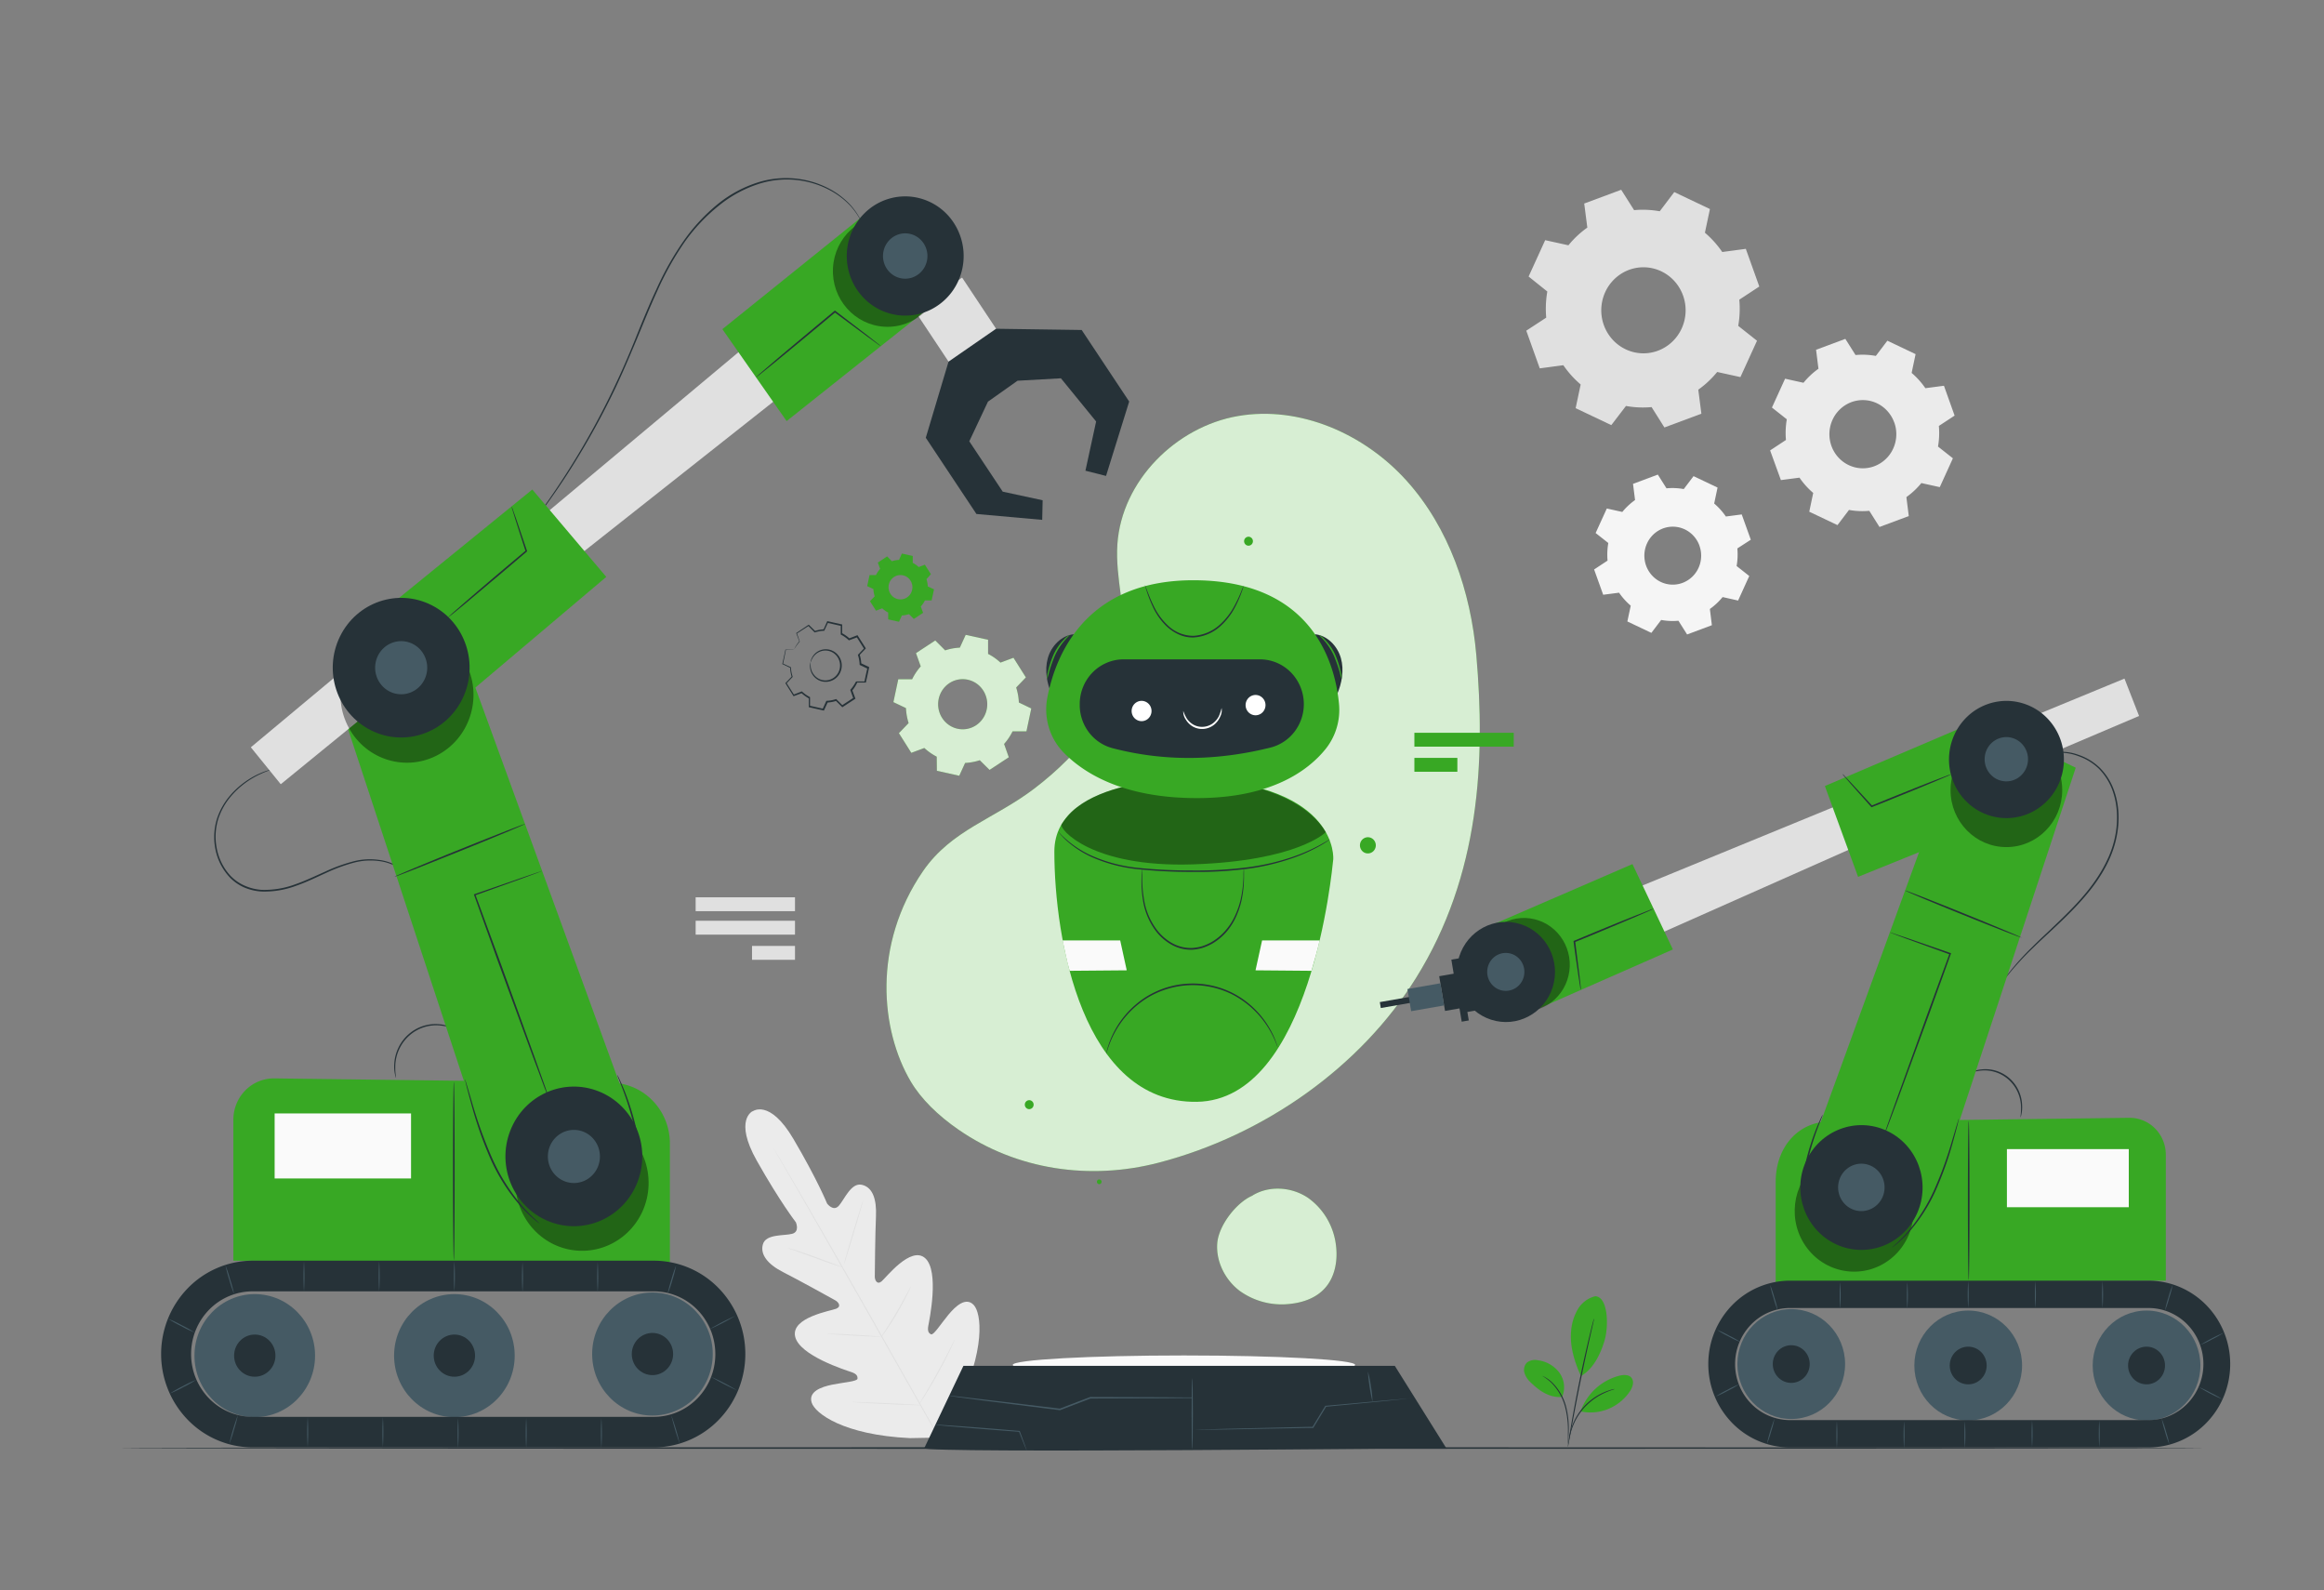
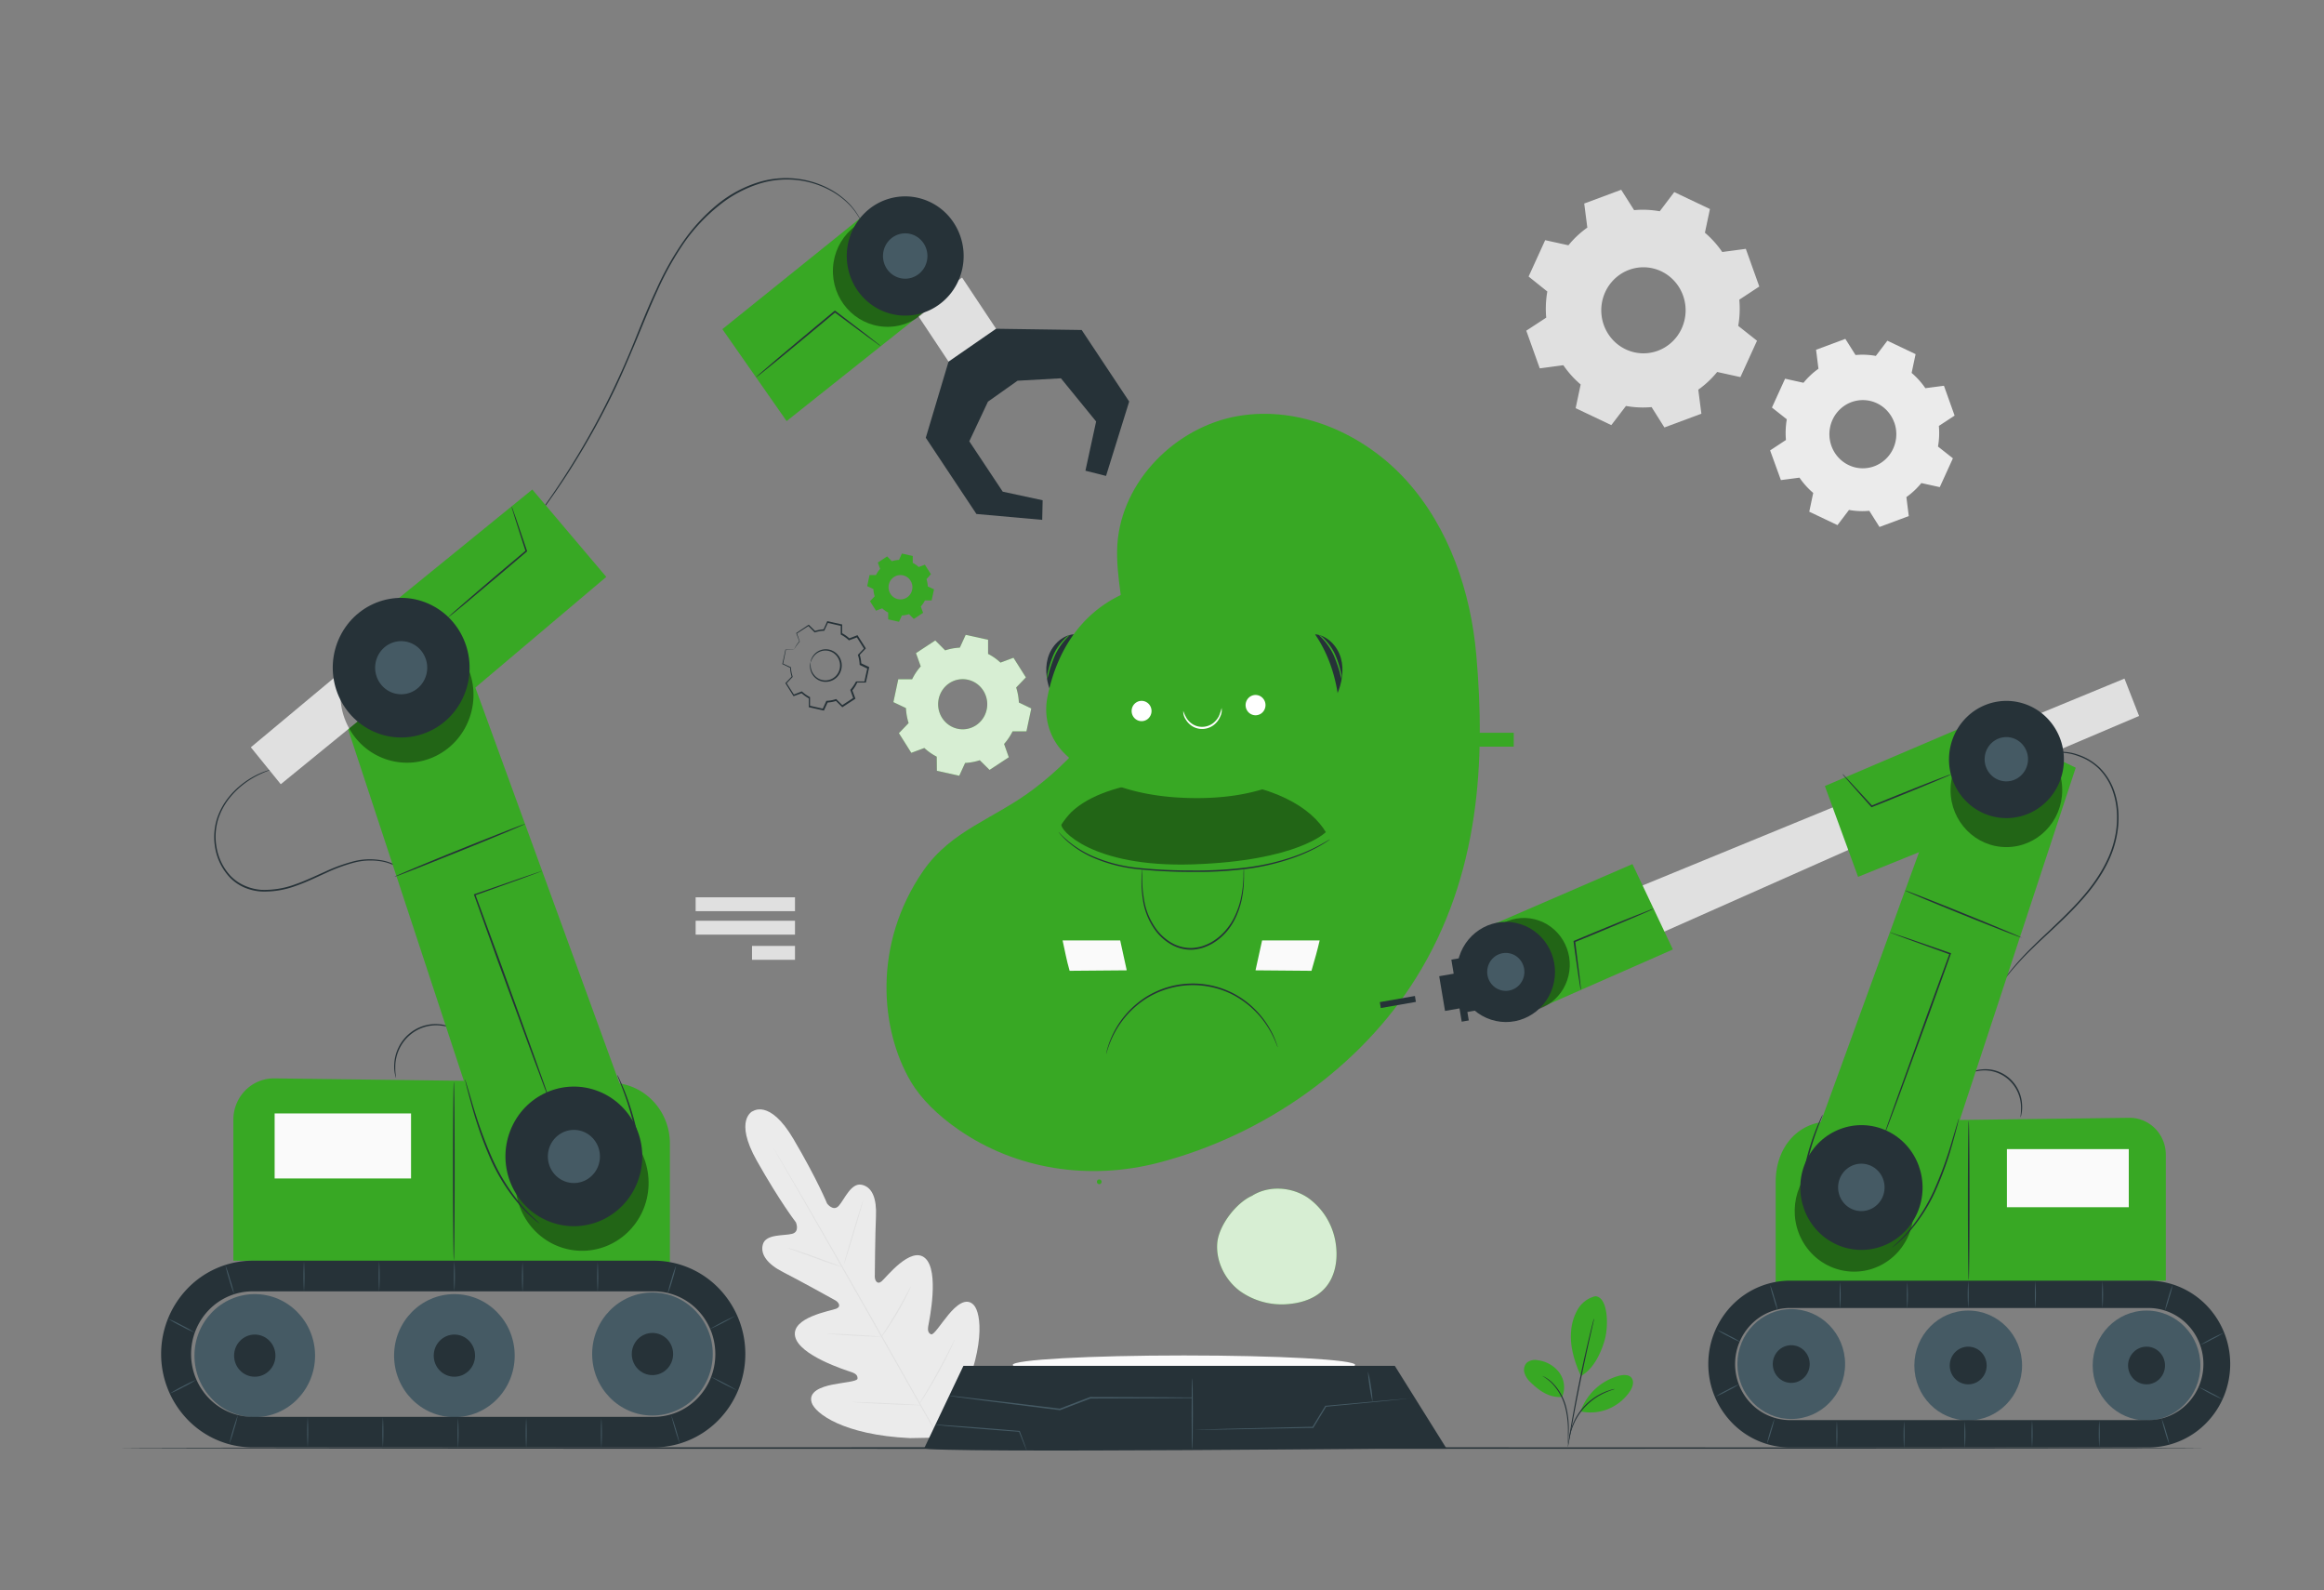
<svg xmlns="http://www.w3.org/2000/svg" width="250" height="171" fill="none">
  <rect width="100%" height="100%" fill="#808080" stroke="none" />
  <path d="M80.97 119.5s-2.053.911.45 5.345c2.503 4.433 4.193 6.606 4.193 6.606s.457 1.02-.406 1.244c-.864.225-2.8 0-3.134 1.105-.333 1.105.51 2.173 2.187 3.023 1.677.85 5.283 2.849 5.61 3.033.327.183.667.653.087.891-.58.238-4.864.924-4.424 2.985.44 2.06 5.494 3.641 6.044 3.828.55.187.69.408.666.711-.023.302-1.493.398-2.706.642-1.214.245-2.58.748-2.23 1.915.35 1.166 3.413 3.498 10.583 3.838l3.333-.061 1.667-2.961c3.19-6.559 2.683-10.421 1.853-11.302-.83-.881-1.923.092-2.723 1.057-.8.966-1.59 2.224-1.863 2.102-.274-.123-.4-.357-.294-.935.107-.578 1.207-5.852-.333-7.246-1.54-1.394-4.227 2.105-4.703 2.492-.477.388-.727-.139-.724-.513.004-.374.04-4.563.127-6.46.087-1.897-.373-3.169-1.527-3.42-1.153-.252-1.87 1.587-2.47 2.257-.6.67-1.263-.241-1.263-.241s-1.04-2.564-3.623-6.95c-2.584-4.386-4.4-2.951-4.4-2.951" fill="#EBEBEB" />
  <path d="M101.43 155.404c-1.887-3.23-5.14-9.027-7.96-13.988-2.82-4.96-5.373-9.448-7.24-12.688-.937-1.615-1.69-2.924-2.217-3.832l-.603-1.044-.153-.272-.05-.095s.023.03.06.088l.163.269.617 1.02c.536.897 1.303 2.2 2.246 3.815 1.884 3.23 4.45 7.714 7.267 12.671 2.817 4.958 6.063 10.765 7.933 14.005" fill="#E0E0E0" />
  <path d="M84.77 134.219c.08.009.158.027.233.054.15.041.367.105.63.19.53.167 1.254.419 2.05.708l2.034.751.616.238c.077.023.152.054.224.092a.961.961 0 0 1-.237-.051c-.15-.041-.363-.109-.627-.194-.53-.173-1.25-.432-2.046-.724l-2.037-.735-.617-.221a.982.982 0 0 1-.223-.108ZM90.773 136.01c-.026 0 .414-1.557.984-3.454.57-1.897 1.053-3.434 1.08-3.427.026.007-.414 1.557-.984 3.458-.57 1.9-1.053 3.43-1.08 3.423ZM94.763 143.827a1.5 1.5 0 0 1 .127-.218l.367-.567c.31-.483.733-1.15 1.173-1.904.44-.755.82-1.452 1.09-1.955l.333-.602c.036-.076.078-.147.127-.214-.021.081-.052.16-.09.234a24.98 24.98 0 0 1-.29.616 32.817 32.817 0 0 1-1.067 1.975 30.035 30.035 0 0 1-1.203 1.89c-.163.235-.297.425-.393.551-.05.072-.108.137-.174.194ZM89 143.429a.783.783 0 0 1 .227 0l.616.021c.524 0 1.244.051 2.04.098.797.048 1.514.089 2.037.129l.613.051c.077 0 .154.011.227.034a1.074 1.074 0 0 1-.227 0l-.62-.017c-.52-.02-1.24-.054-2.036-.098a91.398 91.398 0 0 1-2.037-.133l-.617-.051a.994.994 0 0 1-.223-.034ZM91.667 150.78a1.56 1.56 0 0 1 .29 0l.793.02c.667.021 1.593.058 2.613.106 1.02.047 1.944.095 2.61.136l.794.051c.096.004.192.015.286.034a1.278 1.278 0 0 1-.29 0l-.793-.021a209.026 209.026 0 0 1-5.223-.241l-.79-.054a1.882 1.882 0 0 1-.29-.031ZM98.863 151.069c.037-.1.083-.197.137-.289.113-.19.263-.439.44-.741a84.799 84.799 0 0 0 2.747-4.974c.156-.313.29-.572.39-.769.043-.096.096-.189.156-.275a1.81 1.81 0 0 1-.12.292c-.08.187-.203.456-.363.786a52.09 52.09 0 0 1-2.743 4.981c-.194.309-.354.554-.47.724-.051.093-.11.181-.174.265Z" fill="#E0E0E0" />
  <path fill-rule="evenodd" clip-rule="evenodd" d="M187.103 32.239c.085.937.046 1.882-.116 2.808l2.02 1.598-1.784 3.91-2.5-.55a10.41 10.41 0 0 1-2.033 1.904l.333 2.584-3.976 1.479-1.38-2.19a10.23 10.23 0 0 1-2.757-.122l-1.577 2.06-3.836-1.822.54-2.55a10.432 10.432 0 0 1-1.864-2.071l-2.536.34-1.45-4.053 2.146-1.404a10.656 10.656 0 0 1 .117-2.808l-2.013-1.612 1.783-3.91 2.5.55a10.3 10.3 0 0 1 2.033-1.903l-.333-2.588 3.977-1.479 1.39 2.19c.92-.084 1.847-.043 2.756.122l1.564-2.063 3.836 1.822-.54 2.547a10.56 10.56 0 0 1 1.864 2.074l2.536-.34 1.45 4.052-2.15 1.415v.01Zm-6.053-.459a4.616 4.616 0 0 0-1.583-2.144 4.48 4.48 0 0 0-2.484-.887 4.471 4.471 0 0 0-2.549.668 4.6 4.6 0 0 0-1.756 2 4.717 4.717 0 0 0-.372 2.657 4.666 4.666 0 0 0 1.136 2.42 4.523 4.523 0 0 0 2.263 1.37c.871.22 1.785.17 2.628-.14a4.52 4.52 0 0 0 1.52-.937 4.61 4.61 0 0 0 1.05-1.46 4.71 4.71 0 0 0 .147-3.548v.001Z" fill="#E0E0E0" />
  <path fill-rule="evenodd" clip-rule="evenodd" d="M208.57 45.798a8.435 8.435 0 0 1-.093 2.227l1.603 1.265-1.413 3.1-1.98-.438a8.382 8.382 0 0 1-1.61 1.51l.256 2.04-3.15 1.173-1.096-1.738a8.084 8.084 0 0 1-2.184-.095l-1.24 1.632-3.036-1.441.426-2.02a8.286 8.286 0 0 1-1.476-1.642l-2 .262-1.16-3.193 1.703-1.122a8.539 8.539 0 0 1 .093-2.224l-1.6-1.264 1.414-3.101 1.98.438a8.244 8.244 0 0 1 1.61-1.51l-.257-2.04 3.15-1.172 1.097 1.737a8.077 8.077 0 0 1 2.183.095l1.24-1.635 3.037 1.445-.427 2.02a8.328 8.328 0 0 1 1.477 1.642l2-.262 1.146 3.21-1.703 1.118.01-.017Zm-4.793-.34a3.669 3.669 0 0 0-1.248-1.712 3.544 3.544 0 0 0-3.998-.19 3.65 3.65 0 0 0-1.398 1.586 3.736 3.736 0 0 0-.297 2.111c.108.719.423 1.388.905 1.923a3.586 3.586 0 0 0 1.801 1.085 3.53 3.53 0 0 0 2.088-.121 3.619 3.619 0 0 0 2.026-1.895c.403-.88.446-1.887.121-2.8v.013Z" fill="#EBEBEB" />
-   <path fill-rule="evenodd" clip-rule="evenodd" d="M186.893 58.98a7.282 7.282 0 0 1-.08 1.894l1.36 1.074-1.2 2.639-1.666-.374a7.09 7.09 0 0 1-1.37 1.281l.216 1.745-2.666.996-.934-1.476a6.77 6.77 0 0 1-1.856-.085l-1.054 1.39-2.583-1.227.363-1.7a7.104 7.104 0 0 1-1.256-1.394l-1.707.221-.977-2.72 1.447-.952a7.326 7.326 0 0 1 .08-1.893l-1.363-1.075 1.203-2.635 1.667.37a7.06 7.06 0 0 1 1.37-1.281l-.217-1.74 2.667-.997.933 1.476a6.914 6.914 0 0 1 1.857.081l1.053-1.39 2.583 1.227-.363 1.717c.478.407.9.877 1.257 1.397l1.706-.224.977 2.72-1.447.935Zm-4.08-.303a3.106 3.106 0 0 0-1.071-1.441 3.015 3.015 0 0 0-3.393-.135 3.098 3.098 0 0 0-1.178 1.352 3.177 3.177 0 0 0-.244 1.792 3.14 3.14 0 0 0 .773 1.628c.41.453.942.772 1.529.917a3 3 0 0 0 1.771-.104 3.081 3.081 0 0 0 1.718-1.617c.339-.75.374-1.606.095-2.381v-.01Z" fill="#F5F5F5" />
  <path d="M74.833 100.518H85.52v-1.493H74.833v1.493ZM74.833 97.995H85.52v-1.493H74.833v1.493ZM80.897 103.224h4.623v-1.492h-4.623v1.492Z" fill="#E0E0E0" />
  <path d="M237.203 155.734c0 .047-50.24.088-112.196.088-61.957 0-112.21-.041-112.21-.088 0-.048 50.23-.089 112.21-.089s112.196.038 112.196.089Z" fill="#263238" />
  <path d="M171.607 139.407a3 3 0 0 0-1.092.52c-.326.247-.6.558-.805.915a5.457 5.457 0 0 0-.703 2.353c-.15 1.594.39 3.352 1.063 4.794 1.52-.864 2.23-2.795 2.53-3.795.477-1.584.39-4.739-1-4.787M168.043 150.233a2.67 2.67 0 0 0-.306-2.618 3.43 3.43 0 0 0-1.022-.898 3.378 3.378 0 0 0-1.282-.425 1.42 1.42 0 0 0-1.19.262 1.14 1.14 0 0 0-.246 1.112c.124.38.345.72.64.986.963.952 2.07 1.7 3.406 1.581" fill="#38A824" />
  <path d="M168.697 155.36c.017-.113.024-.227.02-.34 0-.235.016-.534.026-.898a9.48 9.48 0 0 0-.3-2.948 5.68 5.68 0 0 0-1.503-2.526 3.975 3.975 0 0 0-.717-.527 2.183 2.183 0 0 0-.216-.109c-.05-.023-.077-.034-.08-.027.343.206.664.449.956.724a5.84 5.84 0 0 1 1.45 2.499c.253.949.365 1.931.334 2.914v.898c-.001.114.009.228.03.34Z" fill="#263238" />
  <path d="M171.463 141.814c-.017.045-.031.09-.043.136l-.107.398a137.614 137.614 0 0 0-1.44 6.317 148.82 148.82 0 0 0-.91 4.896 61.367 61.367 0 0 0-.236 1.489c-.024.167-.044.303-.057.405a.712.712 0 0 0 0 .146.51.51 0 0 0 .037-.139c.02-.106.043-.238.076-.405l.274-1.482a235.15 235.15 0 0 1 1.983-9.748c.137-.609.25-1.108.333-1.469l.087-.401a.49.49 0 0 0 .003-.143Z" fill="#263238" />
  <path d="M170.067 151.661c.351-.91.909-1.72 1.628-2.365a5.999 5.999 0 0 1 2.508-1.345c.474-.115 1.064-.132 1.334.272.27.405.083.969-.184 1.384a5.174 5.174 0 0 1-2.316 1.911 5.06 5.06 0 0 1-2.967.282" fill="#38A824" />
  <path d="M173.69 149.383c-.102.01-.202.03-.3.061a3.2 3.2 0 0 0-.333.102 3.928 3.928 0 0 0-.447.166 5.027 5.027 0 0 0-.52.245 6.96 6.96 0 0 0-.567.34c-.42.286-.808.619-1.156.993-.34.38-.636.799-.884 1.248-.106.197-.2.4-.283.608a4.395 4.395 0 0 0-.193.548c-.049.154-.089.31-.12.469a2.263 2.263 0 0 0-.064.357 1.458 1.458 0 0 0-.03.309c.024 0 .07-.438.287-1.108.06-.167.12-.34.207-.537.086-.204.182-.402.29-.595.247-.438.539-.847.873-1.221a7.18 7.18 0 0 1 1.13-.982c.193-.126.373-.249.557-.34.164-.094.333-.179.506-.255.627-.289 1.054-.371 1.047-.408Z" fill="#263238" />
  <path fill-rule="evenodd" clip-rule="evenodd" d="M98.133 73.029c.243-.493.55-.951.914-1.36l-.51-1.428 2.073-1.36 1.063 1.064a5.897 5.897 0 0 1 1.58-.292l.63-1.377 2.407.53v1.52c.485.247.934.562 1.333.935l1.4-.52 1.334 2.111-1.044 1.088c.167.522.265 1.064.29 1.612l1.334.642-.52 2.458h-1.49c-.244.493-.551.95-.914 1.36l.507 1.428-2.07 1.36-1.05-1.04a6.017 6.017 0 0 1-1.58.292l-.63 1.377-2.407-.533-.016-1.517a6.209 6.209 0 0 1-1.334-.935l-1.4.52L96.7 78.85l1.043-1.085a6.35 6.35 0 0 1-.286-1.612l-1.35-.642.523-2.455h1.49l.013-.027Zm2.844 2.138a2.743 2.743 0 0 0 .124 1.56c.192.497.523.924.953 1.227.43.304.938.471 1.461.48.522.01 1.036-.14 1.476-.428.439-.289.785-.704.993-1.193a2.742 2.742 0 0 0-.523-2.948 2.628 2.628 0 0 0-1.341-.761 2.59 2.59 0 0 0-1.991.366 2.67 2.67 0 0 0-.742.732c-.198.291-.337.62-.41.965ZM94.233 61.84c.12-.238.268-.459.444-.657l-.247-.68 1-.663.513.517c.25-.082.509-.13.77-.143l.304-.68 1.17.259v.737c.232.122.447.274.64.453l.666-.252.647 1.02-.473.534c.08.254.127.518.14.785l.666.31-.253 1.193h-.72c-.119.237-.27.457-.447.653l.25.68-1 .66-.516-.517c-.249.081-.506.13-.767.142l-.307.68-1.166-.258v-.734a2.88 2.88 0 0 1-.644-.456l-.666.255-.65-1.02.506-.527a3.082 3.082 0 0 1-.14-.782l-.666-.313.253-1.19h.723l-.03-.007Zm1.38 1.036c-.054.253-.033.517.06.758.092.241.253.449.461.597a1.266 1.266 0 0 0 1.426.026c.214-.14.382-.34.484-.578a1.333 1.333 0 0 0-.253-1.432 1.262 1.262 0 0 0-1.617-.193 1.31 1.31 0 0 0-.56.822Z" fill="#38A824" />
  <path d="M87.213 71.22v-.109c.019-.102.05-.202.094-.296.16-.355.435-.643.78-.816a1.687 1.687 0 0 1 1.443-.023c.227.103.43.255.595.447a1.763 1.763 0 0 1 .406 1.412 1.772 1.772 0 0 1-.264.704 1.732 1.732 0 0 1-.53.526c-.212.134-.45.219-.697.25a1.662 1.662 0 0 1-.84-.105 1.694 1.694 0 0 1-.687-.508c-.245-.3-.38-.68-.38-1.07 0-.105.012-.209.037-.31 0-.068.027-.102.033-.102.007 0-.016.15 0 .408.022.368.164.717.404.993a1.544 1.544 0 0 0 1.582.5c.283-.075.54-.228.742-.444a1.615 1.615 0 0 0 .343-1.648 1.609 1.609 0 0 0-.496-.711 1.55 1.55 0 0 0-1.634-.213c-.33.15-.6.407-.77.73-.117.225-.144.385-.16.385Z" fill="#263238" />
  <path d="M85.443 69.86c-.076.014-.153.02-.23.017l-.693.02.027-.02-.31 1.53-.024-.051.84.394h.03v.034c.018.336.08.667.184.986v.034l-.024.024-.646.68v-.078l.833 1.309-.08-.027.867-.34.043-.017.03.03c.244.224.515.415.807.568l.04.02v.99l-.064-.075 1.5.34-.09.044.39-.853.02-.048h.05c.327-.015.65-.075.96-.176l.05-.017.034.037c.21.204.433.432.666.66h-.106l1.29-.847-.037.102-.317-.887-.016-.051.033-.038c.22-.247.407-.522.557-.82l.076-.047h.927l-.083.072c.106-.517.216-1.02.333-1.527l.047.099-.837-.402-.047-.02v-.054a3.696 3.696 0 0 0-.173-.98l-.017-.05.037-.035.65-.68v.102l-.827-1.315.094.034-.87.32-.047.016-.033-.03a3.627 3.627 0 0 0-.804-.572l-.04-.02v-.993l.057.072-1.493-.34.073-.038c-.14.3-.27.582-.393.854l-.017.037h-.04a3.736 3.736 0 0 0-.967.173h-.033l-.023-.023-.667-.68h.063l-1.296.836.016-.048c.124.34.224.646.307.891v.017a5.454 5.454 0 0 0-.59.816s0-.02.023-.058a3.418 3.418 0 0 1 .527-.796v.028l-.333-.884v-.027l.026-.02 1.28-.857.034-.02.03.026.666.66h-.06a3.66 3.66 0 0 1 1-.19l-.053.037.387-.86.02-.048h.053l1.5.34h.053v1.003l-.04-.068c.305.158.587.356.84.588h-.08l.87-.34.06-.023.034.057c.27.425.546.864.833 1.31l.033.057-.046.048-.647.68.02-.089c.104.33.166.674.183 1.02l-.05-.074.84.397.064.031-.017.068c-.103.5-.213 1.02-.333 1.527v.068h-.99l.073-.048c-.15.331-.342.64-.573.918v-.092l.333.888.023.068-.056.037-1.3.847-.057.037-.05-.051-.667-.663.087.02c-.324.108-.66.17-1 .187l.07-.05c-.133.299-.27.591-.39.856l-.03.061-.06-.017-1.497-.34h-.063v-1.006l.04.068a3.927 3.927 0 0 1-.837-.595h.074l-.87.32-.054.02-.03-.048c-.286-.462-.563-.9-.823-1.315l-.027-.045.037-.034.65-.68v.062a4.093 4.093 0 0 1-.173-1.02l.03.044-.837-.405h-.033v-.037c.14-.616.253-1.126.333-1.523v-.014H85.443Z" fill="#263238" />
  <path fill-rule="evenodd" clip-rule="evenodd" d="M98.133 73.029c.243-.493.55-.951.914-1.36l-.51-1.428 2.073-1.36 1.063 1.064a5.897 5.897 0 0 1 1.58-.292l.63-1.377 2.407.53v1.52c.485.247.934.562 1.333.935l1.4-.52 1.334 2.111-1.044 1.088c.167.522.265 1.064.29 1.612l1.334.642-.52 2.458h-1.49c-.244.493-.551.95-.914 1.36l.507 1.428-2.07 1.36-1.05-1.04a6.017 6.017 0 0 1-1.58.292l-.63 1.377-2.407-.533-.016-1.517a6.209 6.209 0 0 1-1.334-.935l-1.4.52L96.7 78.85l1.043-1.085a6.35 6.35 0 0 1-.286-1.612l-1.35-.642.523-2.455h1.49l.013-.027Zm2.844 2.138a2.743 2.743 0 0 0 .124 1.56c.192.497.523.924.953 1.227.43.304.938.471 1.461.48.522.01 1.036-.14 1.476-.428.439-.289.785-.704.993-1.193a2.742 2.742 0 0 0-.523-2.948 2.628 2.628 0 0 0-1.341-.761 2.59 2.59 0 0 0-1.991.366 2.67 2.67 0 0 0-.742.732c-.198.291-.337.62-.41.965Z" fill="#fff" opacity=".8" />
  <path d="M158.813 70.465c-.596-6.844-2.936-13.692-7.49-18.754-4.553-5.063-11.503-8.11-18.146-6.967-6.644 1.143-12.51 6.936-12.977 13.794-.237 3.641.953 7.256.757 10.897-.334 6.297-4.764 11.625-9.717 15.392-4.27 3.25-8.873 4.42-11.933 8.84-5.49 7.969-4.577 17.153-1.334 22.644 1.114 1.887 2.94 3.662 5.13 5.175 6.29 4.352 14.16 5.474 21.527 3.559 11.43-2.975 21.75-10.329 27.697-19.873 6.91-11.07 7.466-23.46 6.486-34.707Z" fill="#38A824" />
-   <path d="M158.813 70.465c-.596-6.844-2.936-13.692-7.49-18.754-4.553-5.063-11.503-8.11-18.146-6.967-6.644 1.143-12.51 6.936-12.977 13.794-.237 3.641.953 7.256.757 10.897-.334 6.297-4.764 11.625-9.717 15.392-4.27 3.25-8.873 4.42-11.933 8.84-5.49 7.969-4.577 17.153-1.334 22.644 1.114 1.887 2.94 3.662 5.13 5.175 6.29 4.352 14.16 5.474 21.527 3.559 11.43-2.975 21.75-10.329 27.697-19.873 6.91-11.07 7.466-23.46 6.486-34.707Z" fill="#fff" opacity=".8" />
  <path d="M110.717 119.286a.478.478 0 0 0 .473-.483.478.478 0 0 0-.473-.483.478.478 0 0 0-.474.483c0 .267.212.483.474.483ZM118.25 127.354c.138 0 .25-.114.25-.255a.252.252 0 0 0-.25-.255.252.252 0 0 0-.25.255c0 .141.112.255.25.255ZM134.737 128.585c-1.707.714-3.667 3.209-3.797 5.171-.13 1.962.877 3.914 2.427 5.08a7.744 7.744 0 0 0 5.486 1.384c1.37-.153 2.76-.65 3.687-1.7 1.027-1.146 1.35-2.805 1.2-4.349a7.405 7.405 0 0 0-.94-3.026 7.235 7.235 0 0 0-2.11-2.332c-1.753-1.17-4.157-1.337-5.953-.242" fill="#38A824" />
  <path d="M134.737 128.585c-1.707.714-3.667 3.209-3.797 5.171-.13 1.962.877 3.914 2.427 5.08a7.744 7.744 0 0 0 5.486 1.384c1.37-.153 2.76-.65 3.687-1.7 1.027-1.146 1.35-2.805 1.2-4.349a7.405 7.405 0 0 0-.94-3.026 7.235 7.235 0 0 0-2.11-2.332c-1.753-1.17-4.157-1.337-5.953-.242" fill="#fff" opacity=".8" />
  <path fill-rule="evenodd" clip-rule="evenodd" d="M148 90.913c0 .172-.05.34-.144.483a.859.859 0 0 1-.383.321.838.838 0 0 1-.93-.189.891.891 0 0 1-.185-.949.867.867 0 0 1 .315-.39.84.84 0 0 1 1.077.108.88.88 0 0 1 .25.616Z" fill="#38A824" />
  <path d="M134.307 58.688a.478.478 0 0 0 .473-.483.478.478 0 0 0-.473-.483.478.478 0 0 0-.474.483c0 .266.212.483.474.483Z" fill="#38A824" />
  <path d="M145.777 146.795c0 .568-8.244 1.02-18.417 1.02-10.173 0-18.417-.459-18.417-1.02 0-.561 8.244-1.02 18.417-1.02 10.173 0 18.417.452 18.417 1.02Z" fill="#FAFAFA" />
  <path d="m99.433 155.73 4.207-8.84h46.403l5.53 8.84s-56.14.595-56.14.021" fill="#263238" />
  <path d="M128.253 155.88c-.036 0-.066-1.72-.066-3.839 0-2.118.03-3.835.066-3.835.037 0 .07 1.717.07 3.835 0 2.119-.03 3.839-.07 3.839Z" fill="#455A64" />
  <path d="m151.837 150.362-.177.03-.513.058-1.924.201-6.606.642.053-.03-1.383 2.274-.02.034H140.687l-8.79.167-2.667.034h-.98.253l.724-.031 2.666-.078 8.79-.207h.544l-.057.034c.477-.786.943-1.547 1.383-2.275l.02-.027h.034l6.606-.595 1.927-.16.517-.034.18-.037Z" fill="#455A64" />
  <path d="M147.643 150.756a19.631 19.631 0 0 1-.496-3.254c.156.528.268 1.068.333 1.615.102.541.157 1.089.163 1.639ZM110.447 155.982a.588.588 0 0 1-.074-.143l-.173-.408-.593-1.472.05.031-3.184-.242c-1.616-.129-3.08-.251-4.14-.34l-1.253-.115a4.136 4.136 0 0 1-.457-.058c.155-.012.309-.012.464 0l1.256.081c1.064.075 2.527.184 4.147.313l3.177.262h.04v.031c.223.601.41 1.108.546 1.482l.144.415a.605.605 0 0 1 .05.163ZM128.253 150.362h-.836l-2.307.02-7.823.024h.023l-2.123.813-1.15.442H114l-8.47-1.068-2.527-.34-.666-.095-.177-.027-.057-.017h.237l.687.071 2.53.292 8.476 1.02H114l1.15-.442 2.127-.812h.023l7.823.024 2.307.02h.783l.04.075Z" fill="#455A64" />
  <path d="M162.837 78.809H152.15V80.3h10.687V78.81ZM156.773 81.508h-4.623v1.493h4.623v-1.493Z" fill="#38A824" />
  <path d="M218.59 82.022a.39.39 0 0 1 .067-.065l.21-.177.16-.125.206-.13.247-.15.293-.132a5.281 5.281 0 0 1 3.8-.068 6.088 6.088 0 0 1 2.294 1.384 6.491 6.491 0 0 1 1.613 2.649c.7 2.108.52 4.688-.49 7.017-1.01 2.33-2.62 4.196-4.133 5.743-1.514 1.547-3 2.832-4.17 3.985a30.89 30.89 0 0 0-2.634 2.849c-.286.36-.5.646-.643.843l-.163.221c-.037.048-.057.075-.06.071a4.573 4.573 0 0 1 .196-.312c.13-.204.334-.5.617-.864a28.21 28.21 0 0 1 2.603-2.9c1.16-1.163 2.624-2.458 4.14-4.009 1.517-1.55 3.08-3.4 4.09-5.698 1.01-2.299 1.167-4.832.5-6.892a6.437 6.437 0 0 0-1.56-2.598 5.975 5.975 0 0 0-2.236-1.36 5.237 5.237 0 0 0-3.734 0c-.43.19-.838.43-1.213.718Z" fill="#263238" />
  <path d="M191.017 137.928v-10.822c0-3.835 2.516-6.436 5.666-6.477l32.36-.412a3.828 3.828 0 0 1 1.504.289c.477.196.912.487 1.278.856.367.369.658.809.857 1.293a4.05 4.05 0 0 1 .301 1.53v13.546l-41.966.197Z" fill="#38A824" />
  <path d="M229 123.583h-13.11v6.25H229v-6.25Z" fill="#FAFAFA" />
  <path d="M211.78 137.666c-.047 0-.087-3.828-.087-8.551 0-4.722.04-8.551.087-8.551.047 0 .087 3.829.087 8.551 0 4.723-.04 8.551-.087 8.551ZM211.913 115.379a.973.973 0 0 1 .334-.156c.303-.116.62-.188.943-.214a3.854 3.854 0 0 1 1.592.168 3.91 3.91 0 0 1 1.395.8c.406.362.735.805.967 1.301.232.497.361 1.037.379 1.586.02.33-.006.66-.076.983a1.167 1.167 0 0 1-.11.34c.064-.436.085-.876.063-1.316a4.066 4.066 0 0 0-.397-1.519 3.996 3.996 0 0 0-.94-1.246 3.9 3.9 0 0 0-1.337-.78 3.837 3.837 0 0 0-1.529-.195 6.39 6.39 0 0 0-1.284.248Z" fill="#263238" />
  <path d="M195.853 120.707 211.78 76.99l11.513 5.576-13.51 41.017-13.93-2.876Z" fill="#38A824" />
  <path opacity=".4" d="M203.402 135.371c2.778-2.223 3.263-6.322 1.083-9.156-2.18-2.833-6.198-3.328-8.976-1.104-2.778 2.223-3.263 6.322-1.083 9.156 2.179 2.833 6.198 3.328 8.976 1.104Z" fill="#000" />
  <path d="M206.221 130.506c1.512-3.369.06-7.349-3.243-8.891-3.303-1.542-7.206-.06-8.717 3.308-1.512 3.369-.059 7.35 3.243 8.892 3.303 1.541 7.206.06 8.717-3.309Z" fill="#263238" />
  <path d="M202.616 128.464c.413-1.344-.32-2.775-1.637-3.197-1.317-.421-2.72.326-3.134 1.67-.413 1.344.32 2.775 1.637 3.196 1.318.422 2.721-.326 3.134-1.669Z" fill="#455A64" />
  <path d="M202.667 122.111a2.29 2.29 0 0 1 .08-.268l.263-.769c.24-.68.577-1.632 1-2.805.86-2.38 2.037-5.637 3.333-9.238l2.374-6.48.046.102-4.696-1.7-1.314-.493-.333-.133a.368.368 0 0 1-.113-.054.584.584 0 0 1 .123.031l.333.112 1.334.445 4.716 1.632.07.024-.026.075c-.667 1.89-1.49 4.117-2.334 6.487l-3.39 9.221-1.043 2.784-.293.755a1.283 1.283 0 0 1-.13.272ZM217.46 100.834c0 .048-2.833-1.05-6.293-2.448-3.46-1.397-6.247-2.567-6.23-2.615.016-.047 2.836 1.051 6.293 2.452 3.457 1.4 6.25 2.577 6.23 2.611ZM203.527 134.171s.16-.153.456-.422c.417-.379.812-.782 1.184-1.207a19.11 19.11 0 0 0 2.963-4.715 42.423 42.423 0 0 0 1.903-5.291l.49-1.635c.057-.177.1-.323.14-.446.04-.122.054-.153.06-.149a.515.515 0 0 1-.026.16c-.03.122-.067.272-.107.452-.1.391-.247.959-.44 1.656a36.978 36.978 0 0 1-1.863 5.324 17.988 17.988 0 0 1-3.03 4.729c-.381.422-.793.814-1.23 1.173a4.491 4.491 0 0 1-.364.283c-.086.064-.133.095-.136.088ZM195.157 130.523s-.04 0-.114-.024a1.227 1.227 0 0 1-.303-.146 2.064 2.064 0 0 1-.763-.976 3.845 3.845 0 0 1-.17-1.843c.087-.747.212-1.489.373-2.223a24.24 24.24 0 0 1 1.193-3.907c.194-.486.37-.87.494-1.132.059-.14.131-.273.216-.398a2.267 2.267 0 0 1-.153.425c-.107.272-.267.66-.443 1.149a29.116 29.116 0 0 0-1.137 3.9c-.303 1.544-.637 3.009-.26 3.985.134.381.372.715.687.962.223.17.386.211.38.228Z" fill="#263238" />
  <path d="M192.69 152.609c3.2 0 5.793-2.645 5.793-5.909s-2.593-5.909-5.793-5.909-5.793 2.645-5.793 5.909 2.593 5.909 5.793 5.909Z" fill="#455A64" />
  <path d="M192.69 148.726c1.097 0 1.987-.907 1.987-2.026 0-1.119-.89-2.026-1.987-2.026s-1.987.907-1.987 2.026c0 1.119.89 2.026 1.987 2.026Z" fill="#263238" />
  <path d="M211.727 152.766c3.199 0 5.793-2.646 5.793-5.91 0-3.263-2.594-5.909-5.793-5.909-3.2 0-5.794 2.646-5.794 5.909 0 3.264 2.594 5.91 5.794 5.91Z" fill="#455A64" />
  <path d="M211.727 148.883c1.097 0 1.986-.907 1.986-2.027 0-1.119-.889-2.026-1.986-2.026-1.098 0-1.987.907-1.987 2.026 0 1.12.889 2.027 1.987 2.027Z" fill="#263238" />
  <path d="M230.91 152.766c3.2 0 5.793-2.646 5.793-5.91 0-3.263-2.593-5.909-5.793-5.909s-5.793 2.646-5.793 5.909c0 3.264 2.593 5.91 5.793 5.91Z" fill="#455A64" />
  <path d="M230.91 148.883c1.097 0 1.987-.907 1.987-2.027 0-1.119-.89-2.026-1.987-2.026s-1.987.907-1.987 2.026c0 1.12.89 2.027 1.987 2.027Z" fill="#263238" />
  <path d="M231.117 155.669H192.56a8.708 8.708 0 0 1-6.218-2.627 9.06 9.06 0 0 1-2.575-6.342 9.06 9.06 0 0 1 2.575-6.342 8.708 8.708 0 0 1 6.218-2.627h38.557c2.332 0 4.568.945 6.217 2.627a9.057 9.057 0 0 1 2.576 6.342c0 2.379-.926 4.66-2.576 6.342a8.705 8.705 0 0 1-6.217 2.627Zm-38.557-14.997a5.853 5.853 0 0 0-4.179 1.765 6.093 6.093 0 0 0-1.731 4.263c0 1.599.623 3.132 1.731 4.263a5.853 5.853 0 0 0 4.179 1.765h38.557c1.567 0 3.07-.635 4.179-1.765a6.093 6.093 0 0 0 1.731-4.263 6.093 6.093 0 0 0-1.731-4.263 5.855 5.855 0 0 0-4.179-1.765H192.56Z" fill="#263238" />
  <path d="M211.727 140.665a19.443 19.443 0 0 1 0-2.876c.066.957.066 1.918 0 2.876ZM218.953 140.665a19.443 19.443 0 0 1 0-2.876c.071.957.071 1.919 0 2.876ZM226.18 140.665a19.443 19.443 0 0 1 0-2.876c.071.957.071 1.919 0 2.876ZM232.897 140.947a9.69 9.69 0 0 1 .356-1.394c.121-.464.274-.919.46-1.36a9.933 9.933 0 0 1-.36 1.391c-.121.465-.273.92-.456 1.363ZM236.703 144.64a18.64 18.64 0 0 1 2.51-1.309 9.764 9.764 0 0 1-1.23.7c-.41.236-.838.44-1.28.609ZM211.37 152.857c.071.958.071 1.919 0 2.877a19.457 19.457 0 0 1 0-2.877ZM218.597 152.766c.071.957.071 1.919 0 2.876a20.6 20.6 0 0 1 0-2.876ZM225.823 152.766c.071.957.071 1.919 0 2.876a20.912 20.912 0 0 1 0-2.876ZM232.54 152.575c.185.442.339.896.46 1.36.151.456.272.922.36 1.394a9.669 9.669 0 0 1-.46-1.36 10.114 10.114 0 0 1-.36-1.394ZM236.547 149.182c.44.173.867.376 1.28.609.426.202.837.437 1.23.7a18.074 18.074 0 0 1-2.51-1.309ZM204.823 152.857c.071.958.071 1.919 0 2.877a20.927 20.927 0 0 1 0-2.877ZM197.597 152.857c.071.958.071 1.919 0 2.877a20.615 20.615 0 0 1 0-2.877ZM190.883 152.575a9.933 9.933 0 0 1-.36 1.391c-.121.464-.275.918-.46 1.36.206-.938.48-1.858.82-2.754v.003ZM187.073 148.883a9.764 9.764 0 0 1-1.23.7c-.412.233-.84.436-1.28.609a9.414 9.414 0 0 1 1.234-.704c.41-.233.837-.435 1.276-.605ZM205.18 140.753a20.6 20.6 0 0 1 0-2.876c.071.957.071 1.919 0 2.876ZM197.953 140.753a19.443 19.443 0 0 1 0-2.876c.071.957.071 1.919 0 2.876ZM191.24 140.947a9.669 9.669 0 0 1-.46-1.36 10.096 10.096 0 0 1-.36-1.39c.186.441.34.895.46 1.36.153.454.273.918.36 1.39ZM187.233 144.337a9.347 9.347 0 0 1-1.28-.605 9.704 9.704 0 0 1-1.233-.704c.441.17.869.375 1.28.612.428.201.84.434 1.233.697Z" fill="#455A64" />
  <path d="m176.253 95.411 21.62-8.874 1.234 4.746-20.654 9.167-2.2-5.039Z" fill="#E0E0E0" />
  <path d="m215.127 88.135-15.247 6.168-3.573-9.769 17.266-7.37 1.554 10.971Z" fill="#38A824" />
  <path d="m220.577 81.05 9.53-4.05-1.57-4.019-9.25 3.812 1.29 4.256Z" fill="#E0E0E0" />
  <path opacity=".4" d="M215.833 91.103c3.318 0 6.007-2.743 6.007-6.127 0-3.383-2.689-6.126-6.007-6.126-3.317 0-6.006 2.743-6.006 6.126 0 3.384 2.689 6.127 6.006 6.127Z" fill="#000" />
  <path d="M220.373 77.398a6.357 6.357 0 0 1 1.57 3.29 6.418 6.418 0 0 1-.488 3.627 6.265 6.265 0 0 1-2.38 2.738 6.088 6.088 0 0 1-3.471.928 6.104 6.104 0 0 1-3.391-1.195 6.295 6.295 0 0 1-2.169-2.916 6.426 6.426 0 0 1-.215-3.653 6.33 6.33 0 0 1 1.811-3.16 6.11 6.11 0 0 1 4.436-1.674 6.128 6.128 0 0 1 4.297 2.015Z" fill="#263238" />
  <path d="M217.56 80.06a2.41 2.41 0 0 1-.523 3.628 2.299 2.299 0 0 1-2.58-.108 2.378 2.378 0 0 1-.817-1.095 2.433 2.433 0 0 1-.086-1.372c.104-.457.338-.871.673-1.192a2.317 2.317 0 0 1 1.695-.646 2.3 2.3 0 0 1 1.638.785Z" fill="#455A64" />
  <path d="M198.197 83.232c.091.071.176.151.253.238.173.187.4.422.667.707l2.29 2.486-.09-.02 2.103-.854c1.78-.717 3.39-1.36 4.56-1.812l1.39-.53c.168-.07.341-.127.517-.17a3.136 3.136 0 0 1-.49.234l-1.37.585a414.68 414.68 0 0 1-4.54 1.856l-2.11.847-.054.02-.036-.04-2.244-2.53c-.26-.3-.47-.548-.636-.741a1.389 1.389 0 0 1-.21-.276Z" fill="#263238" />
  <path d="m160.343 99.539 15.267-6.61 4.347 9.183-15.824 6.96-3.79-9.533Z" fill="#38A824" />
  <path opacity=".4" d="M168.731 104.929c.635-2.702-.998-5.418-3.647-6.066-2.65-.648-5.313 1.018-5.948 3.72-.635 2.703.998 5.419 3.648 6.067 2.649.648 5.312-1.018 5.947-3.721Z" fill="#000" />
-   <path d="M167.028 106.167c.885-2.834-.649-5.864-3.427-6.767-2.779-.903-5.749.662-6.635 3.496-.885 2.834.649 5.863 3.428 6.766 2.778.904 5.748-.661 6.634-3.495Z" fill="#263238" />
+   <path d="M167.028 106.167c.885-2.834-.649-5.864-3.427-6.767-2.779-.903-5.749.662-6.635 3.496-.885 2.834.649 5.863 3.428 6.766 2.778.904 5.748-.661 6.634-3.495" fill="#263238" />
  <path d="M161.21 102.643a1.979 1.979 0 0 1 2.179.431c.281.283.473.645.553 1.039.079.395.043.805-.106 1.178a2.031 2.031 0 0 1-.728.92 1.966 1.966 0 0 1-2.22.021 2.036 2.036 0 0 1-.745-.907 2.074 2.074 0 0 1 .417-2.235c.186-.191.407-.343.65-.447Z" fill="#455A64" />
  <path d="M170.053 106.468a1.75 1.75 0 0 1-.08-.384l-.17-1.082c-.136-.952-.333-2.244-.53-3.74v-.064l.06-.024 1.877-.779a403.134 403.134 0 0 1 4.713-1.92l1.437-.565c.172-.077.351-.138.533-.184-.163.097-.333.18-.51.249l-1.413.615c-1.2.51-2.857 1.207-4.693 1.969l-1.88.771.05-.088c.186 1.489.35 2.781.47 3.74.05.442.09.806.12 1.088.018.132.024.265.016.398ZM152.312 107.751l-.106-.637-3.775.659.106.637 3.775-.659ZM159.393 103.823l-2.22.387-.193-1.152-.853.149.25 1.51-1.557.272.127.755.5 2.978 1.556-.272.24 1.428.76-.133-.153-.911 2.317-.404-.774-4.607Z" fill="#263238" />
-   <path d="m154.944 105.75-3.541.618.399 2.383 3.542-.619-.4-2.382Z" fill="#455A64" />
  <path d="M128.753 83.766s-15.333-.507-15.333 7.82c0 9.428 3.047 27.095 15.333 26.911 12.287-.184 14.54-24.956 14.667-26.058.01-.01.65-7.959-14.667-8.673Z" fill="#38A824" />
  <path d="M143.063 90.28a.276.276 0 0 1-.063.051l-.197.133c-.17.119-.43.279-.766.476-.967.545-1.98 1-3.027 1.36a24.325 24.325 0 0 1-4.78 1.132 41.74 41.74 0 0 1-6 .34 54.197 54.197 0 0 1-6-.31 16.271 16.271 0 0 1-4.747-1.27 10.801 10.801 0 0 1-2.786-1.813 9.223 9.223 0 0 1-.634-.653l-.15-.183-.05-.065s.024.017.064.054l.163.17c.14.15.36.364.667.623a10.96 10.96 0 0 0 2.79 1.754 16.458 16.458 0 0 0 4.7 1.241c1.988.203 3.985.302 5.983.296a43.6 43.6 0 0 0 5.98-.34 24.976 24.976 0 0 0 4.763-1.092 19.583 19.583 0 0 0 3.03-1.315c.334-.187.607-.34.784-.446l.203-.115a.41.41 0 0 1 .073-.028Z" fill="#263238" />
  <path d="M133.797 93.422c.015.076.023.154.023.231v.68c0 .825-.084 1.648-.253 2.455a8.557 8.557 0 0 1-.524 1.625 6.91 6.91 0 0 1-1 1.676 6.135 6.135 0 0 1-1.636 1.394 5.725 5.725 0 0 1-1.044.456 4.856 4.856 0 0 1-1.153.201 4.275 4.275 0 0 1-2.21-.558 5.528 5.528 0 0 1-1.627-1.408 7.356 7.356 0 0 1-1.42-3.352 12.953 12.953 0 0 1-.153-2.465c0-.289.027-.517.04-.68.002-.08.012-.158.03-.235.006.079.006.157 0 .235v.68c-.005.817.064 1.633.207 2.438a7.268 7.268 0 0 0 1.42 3.271 5.418 5.418 0 0 0 1.583 1.36 4.134 4.134 0 0 0 2.137.527 4.71 4.71 0 0 0 1.11-.191 5.404 5.404 0 0 0 1-.442 5.894 5.894 0 0 0 1.596-1.36c.409-.49.746-1.039 1-1.628a8.503 8.503 0 0 0 .537-1.595c.178-.797.281-1.61.307-2.428 0-.275 0-.496.016-.68-.002-.069.003-.139.014-.207ZM137.443 112.625c-.02 0-.12-.34-.38-.914a10.493 10.493 0 0 0-1.416-2.275 9.91 9.91 0 0 0-3.05-2.468 9.461 9.461 0 0 0-4.638-1.014 9.487 9.487 0 0 0-4.549 1.371 9.905 9.905 0 0 0-2.857 2.696 10.333 10.333 0 0 0-1.243 2.38c-.22.598-.293.945-.313.942.01-.087.026-.172.05-.255.054-.241.121-.478.2-.711a9.7 9.7 0 0 1 1.206-2.424 9.84 9.84 0 0 1 2.877-2.764 9.523 9.523 0 0 1 4.621-1.407 9.51 9.51 0 0 1 4.712 1.046 9.802 9.802 0 0 1 4.457 4.859c.117.299.203.53.25.68.033.083.058.17.073.258Z" fill="#263238" />
  <path d="m135.06 104.356.707-3.216h6.193c-.22.959-.527 2.077-.88 3.267l-6.02-.051ZM121.207 104.356l-.704-3.216h-6.196c.22.959.406 2.077.756 3.267l6.144-.051Z" fill="#FAFAFA" />
  <path opacity=".4" d="M142.623 89.492c-1.483-2.469-5.406-5.325-13.87-5.726 0 0-9.483-.313-13.533 3.6-.384.402-.73.839-1.033 1.306-.247.466 3.163 4.645 14.123 4.288 11.307-.371 14.313-3.468 14.313-3.468Z" fill="#000" />
  <path d="M113.157 74.742c-.544-1.24-.807-2.662-.437-3.967.37-1.306 1.47-2.445 2.8-2.564" fill="#263238" />
  <path d="M115.077 68.29c0 .023-.224.207-.54.577a6.814 6.814 0 0 0-1.034 1.588c-.252.587-.468 1.19-.646 1.805-.056.263-.13.52-.22.772a2.62 2.62 0 0 1 .1-.802c.145-.635.348-1.254.606-1.85a5.805 5.805 0 0 1 1.104-1.598c.175-.205.39-.373.63-.493Z" fill="#38A824" />
  <path d="M143.807 74.742c.543-1.24.806-2.662.436-3.967-.37-1.306-1.47-2.445-2.796-2.564" fill="#263238" />
  <path d="M141.887 68.29c.241.118.455.285.63.492a5.716 5.716 0 0 1 1.103 1.598c.258.596.461 1.215.607 1.85.074.26.108.531.1.802a6.449 6.449 0 0 1-.22-.772 15.34 15.34 0 0 0-.644-1.805 6.88 6.88 0 0 0-1.036-1.588c-.317-.367-.557-.554-.54-.578Z" fill="#38A824" />
  <path d="M114.387 80.903a6.6 6.6 0 0 1-1.578-2.74 6.704 6.704 0 0 1-.136-3.176c.887-4.556 4.137-12.757 16.08-12.58 12.53.18 14.884 9.027 15.287 13.287a6.767 6.767 0 0 1-.252 2.59 6.692 6.692 0 0 1-1.208 2.293c-1.863 2.295-5.82 5.26-13.827 5.256-7.93.007-12.193-2.693-14.366-4.93Z" fill="#38A824" />
-   <path d="M123.17 62.941c.03.047.054.099.07.153l.173.449c.15.387.36.952.687 1.615.37.78.877 1.484 1.497 2.077a3.973 3.973 0 0 0 2.79 1.146 4.642 4.642 0 0 0 2.806-1.173 7.438 7.438 0 0 0 1.58-2.016c.281-.513.531-1.042.75-1.585a5.81 5.81 0 0 1 .257-.595.509.509 0 0 1-.04.164 12.512 12.512 0 0 1-.86 2.077 7.297 7.297 0 0 1-1.583 2.077 4.73 4.73 0 0 1-2.907 1.228 3.607 3.607 0 0 1-1.62-.34 4.84 4.84 0 0 1-1.28-.867 6.975 6.975 0 0 1-1.5-2.146 14.183 14.183 0 0 1-.64-1.645 6.695 6.695 0 0 1-.14-.46.875.875 0 0 1-.04-.159ZM136.667 80.4c-5.814 1.448-11.487 1.503-17 .061a4.695 4.695 0 0 1-2.54-1.713 4.863 4.863 0 0 1-.977-2.941v-.082c0-.632.122-1.258.359-1.842a4.838 4.838 0 0 1 1.023-1.562 4.722 4.722 0 0 1 1.532-1.044 4.636 4.636 0 0 1 1.806-.366h14.667c.62 0 1.233.124 1.806.366a4.707 4.707 0 0 1 1.531 1.044 4.883 4.883 0 0 1 1.383 3.404 4.877 4.877 0 0 1-1.004 2.97 4.707 4.707 0 0 1-2.586 1.705Z" fill="#263238" />
  <path d="M123.86 76.64a1.102 1.102 0 0 1-.272.569 1.052 1.052 0 0 1-1.156.281 1.08 1.08 0 0 1-.495-.382 1.113 1.113 0 0 1-.046-1.212 1.08 1.08 0 0 1 .464-.42 1.052 1.052 0 0 1 1.008.06 1.083 1.083 0 0 1 .481.677c.033.14.038.285.016.427ZM136.12 76.007a1.104 1.104 0 0 1-.273.57 1.05 1.05 0 0 1-1.156.28 1.07 1.07 0 0 1-.495-.384 1.107 1.107 0 0 1-.043-1.212c.111-.184.272-.33.465-.42a1.05 1.05 0 0 1 1.007.063 1.096 1.096 0 0 1 .495 1.103ZM131.413 76.147c.048.324-.008.655-.16.945a2.248 2.248 0 0 1-.63.836c-.33.27-.734.432-1.156.463a2.011 2.011 0 0 1-1.2-.283 2.147 2.147 0 0 1-.717-.734 1.492 1.492 0 0 1-.263-.915c.101.287.231.563.386.823.181.264.416.484.69.643a1.9 1.9 0 0 0 1.09.241 1.953 1.953 0 0 0 1.054-.401c.253-.2.462-.453.613-.741.123-.283.221-.577.293-.877Z" fill="#fff" />
  <path d="M29.367 82.712a.33.33 0 0 1-.09.037l-.267.092c-.233.082-.577.211-1 .408a9.202 9.202 0 0 0-3.157 2.38 7.315 7.315 0 0 0-1.353 2.38 6.483 6.483 0 0 0-.2 3.138 6.011 6.011 0 0 0 1.533 3.084c.429.432.933.778 1.487 1.02a5.44 5.44 0 0 0 1.807.449 9.531 9.531 0 0 0 3.643-.598c1.137-.391 2.19-.915 3.21-1.36.96-.452 1.957-.816 2.98-1.088a6.995 6.995 0 0 1 2.75-.18 5.135 5.135 0 0 1 3.45 1.893c.124.172.236.352.333.54.07.174.14.314.177.436.037.122.057.204.073.275a.342.342 0 0 1 .02.099l-.036-.092-.09-.272c-.044-.115-.117-.255-.19-.421a3.739 3.739 0 0 0-.334-.524 5.141 5.141 0 0 0-3.413-1.812 6.973 6.973 0 0 0-2.7.2c-1.013.277-2 .644-2.95 1.095-1 .452-2.067.98-3.22 1.38a9.667 9.667 0 0 1-3.707.61 5.626 5.626 0 0 1-1.87-.446 4.858 4.858 0 0 1-1.536-1.078 6.131 6.131 0 0 1-1.57-3.172 6.583 6.583 0 0 1 .223-3.217 7.355 7.355 0 0 1 1.393-2.424 9.062 9.062 0 0 1 3.224-2.38 7.492 7.492 0 0 1 1.38-.452Z" fill="#263238" />
  <path d="M72.063 135.735v-12.764c0-1.72-.665-3.37-1.85-4.593a6.343 6.343 0 0 0-4.483-1.938l-36.217-.462a4.269 4.269 0 0 0-1.683.322 4.34 4.34 0 0 0-1.432.96c-.41.413-.736.905-.958 1.448a4.522 4.522 0 0 0-.337 1.713v15.161l46.96.153Z" fill="#38A824" />
  <path d="M29.543 126.742h14.674v-6.997H29.543v6.997Z" fill="#FAFAFA" />
  <path d="M48.82 135.511c-.05 0-.087-4.288-.087-9.571 0-5.284.037-9.575.087-9.575.05 0 .087 4.284.087 9.575 0 5.29-.04 9.571-.087 9.571ZM48.667 110.561a6.683 6.683 0 0 0-1.42-.282 4.327 4.327 0 0 0-1.716.219 4.372 4.372 0 0 0-1.5.876c-.44.39-.798.865-1.055 1.397a4.558 4.558 0 0 0-.446 1.704c-.026.492.002.986.083 1.472-.06-.121-.1-.25-.12-.384a3.993 3.993 0 0 1-.083-1.098 4.61 4.61 0 0 1 .438-1.765 4.53 4.53 0 0 1 1.083-1.447 4.426 4.426 0 0 1 1.552-.897 4.373 4.373 0 0 1 1.774-.203c.36.03.714.11 1.053.238.126.039.246.096.357.17Z" fill="#263238" />
  <path d="M66.647 116.525 48.82 67.592l-12.89 6.24 15.123 45.913 15.594-3.22Z" fill="#38A824" />
  <path opacity=".4" d="M69.768 127.467c.134-4.029-2.959-7.407-6.91-7.544-3.95-.137-7.26 3.018-7.395 7.047-.135 4.029 2.959 7.407 6.909 7.544 3.95.137 7.261-3.018 7.396-7.047Z" fill="#000" />
  <path d="M68.58 127.121c1.49-3.857-.366-8.216-4.147-9.737-3.782-1.521-8.056.373-9.547 4.23-1.491 3.857.366 8.216 4.147 9.737 3.782 1.521 8.056-.373 9.547-4.23Z" fill="#263238" />
  <path d="M59.173 125.525c.224.517.592.955 1.06 1.258a2.759 2.759 0 0 0 1.565.447 2.77 2.77 0 0 0 1.545-.517 2.845 2.845 0 0 0 1.003-1.305c.2-.526.244-1.102.123-1.653a2.873 2.873 0 0 0-.798-1.445 2.755 2.755 0 0 0-3.065-.549 2.83 2.83 0 0 0-1.48 1.579 2.91 2.91 0 0 0 .047 2.185Z" fill="#455A64" />
  <path d="M59.023 118.099a.397.397 0 0 1-.036-.071l-.087-.218-.333-.846c-.28-.752-.667-1.816-1.167-3.122-.973-2.655-2.31-6.296-3.79-10.319L51 96.261l-.027-.075.074-.024 5.26-1.822 1.483-.503.393-.126.15-.051s-.043.024-.13.061l-.383.146-1.47.544-5.257 1.887.044-.098c.776 2.115 1.686 4.6 2.666 7.255 1.46 4.029 2.78 7.678 3.74 10.336.47 1.316.847 2.38 1.117 3.142.123.36.223.646.297.857l.07.224a.243.243 0 0 1-.004.085ZM42.46 94.282c0-.047 3.107-1.36 6.977-2.917 3.87-1.557 7.023-2.795 7.043-2.75.02.044-3.107 1.36-6.98 2.917-3.873 1.557-7.02 2.808-7.04 2.75ZM58.057 131.597a.614.614 0 0 1-.15-.098c-.094-.072-.237-.174-.407-.32a13.5 13.5 0 0 1-1.373-1.316 20.19 20.19 0 0 1-3.39-5.29 41.702 41.702 0 0 1-2.07-5.96 82.787 82.787 0 0 1-.494-1.85l-.123-.507a.824.824 0 0 1-.03-.18c.028.054.05.111.063.17.044.133.094.296.157.497l.543 1.832a47.3 47.3 0 0 0 2.13 5.923 21.216 21.216 0 0 0 3.334 5.28c.418.48.863.934 1.333 1.36.166.145.325.298.477.459ZM67.427 127.514a3.99 3.99 0 0 0 .426-.252c.356-.276.625-.652.774-1.081a4.307 4.307 0 0 0 .143-1.996 28.259 28.259 0 0 0-.43-2.465 31.836 31.836 0 0 0-1.277-4.365c-.2-.548-.376-.983-.496-1.286a3.114 3.114 0 0 1-.177-.476c.092.141.17.29.237.446.14.296.333.727.553 1.268a27.576 27.576 0 0 1 1.333 4.372c.187.878.334 1.7.42 2.489.104.692.039 1.4-.19 2.061a2.301 2.301 0 0 1-.85 1.091 1.8 1.8 0 0 1-.333.167.435.435 0 0 1-.133.027Z" fill="#263238" />
  <path d="M70.187 152.239c3.582 0 6.486-2.963 6.486-6.617s-2.904-6.616-6.486-6.616c-3.583 0-6.487 2.962-6.487 6.616 0 3.654 2.904 6.617 6.487 6.617Z" fill="#455A64" />
  <path d="M70.187 147.89c1.228 0 2.223-1.015 2.223-2.268 0-1.252-.995-2.268-2.223-2.268-1.228 0-2.224 1.016-2.224 2.268 0 1.253.996 2.268 2.224 2.268Z" fill="#263238" />
  <path d="M48.88 152.412c3.582 0 6.487-2.962 6.487-6.616 0-3.655-2.904-6.617-6.487-6.617s-6.487 2.962-6.487 6.617c0 3.654 2.904 6.616 6.487 6.616Z" fill="#455A64" />
  <path d="M48.88 148.063c1.228 0 2.223-1.015 2.223-2.267 0-1.253-.995-2.268-2.223-2.268-1.228 0-2.223 1.015-2.223 2.268 0 1.252.995 2.267 2.223 2.267Z" fill="#263238" />
  <path d="M27.407 152.412c3.582 0 6.486-2.962 6.486-6.616 0-3.655-2.904-6.617-6.486-6.617-3.583 0-6.487 2.962-6.487 6.617 0 3.654 2.904 6.616 6.487 6.616Z" fill="#455A64" />
  <path d="M27.407 148.063c1.228 0 2.223-1.015 2.223-2.267 0-1.253-.995-2.268-2.223-2.268-1.228 0-2.224 1.015-2.224 2.268 0 1.252.996 2.267 2.224 2.267Z" fill="#263238" />
  <path d="M17.333 145.622a10.153 10.153 0 0 1 2.885-7.095 9.76 9.76 0 0 1 6.955-2.945h43.16a9.746 9.746 0 0 1 6.96 2.941 10.142 10.142 0 0 1 2.884 7.099c0 2.663-1.037 5.217-2.883 7.1a9.745 9.745 0 0 1-6.96 2.94h-43.16a9.754 9.754 0 0 1-6.955-2.946 10.156 10.156 0 0 1-2.886-7.094Zm9.84-6.742a6.55 6.55 0 0 0-4.678 1.977 6.816 6.816 0 0 0-1.938 4.772c0 1.79.697 3.507 1.938 4.772a6.55 6.55 0 0 0 4.678 1.977h43.16a6.55 6.55 0 0 0 4.679-1.977 6.816 6.816 0 0 0 1.938-4.772c0-1.79-.697-3.507-1.938-4.772a6.55 6.55 0 0 0-4.679-1.977h-43.16Z" fill="#263238" />
  <path d="M48.88 138.88a24.331 24.331 0 0 1 0-3.22 24.331 24.331 0 0 1 0 3.22ZM40.79 138.88a24.331 24.331 0 0 1 0-3.22 24.331 24.331 0 0 1 0 3.22ZM32.7 138.88a24.331 24.331 0 0 1 0-3.22 24.331 24.331 0 0 1 0 3.22ZM25.183 139.179a12.605 12.605 0 0 1-.516-1.523c-.169-.51-.306-1.03-.41-1.557.203.496.373 1.006.51 1.526a11.8 11.8 0 0 1 .416 1.554ZM20.92 143.3c-.49-.194-.967-.421-1.427-.68-.478-.228-.94-.49-1.383-.782.49.196.968.423 1.43.68.476.23.937.492 1.38.782ZM49.28 152.514a25.933 25.933 0 0 1 0 3.22 24.331 24.331 0 0 1 0-3.22ZM41.19 152.412a25.933 25.933 0 0 1 0 3.22 24.331 24.331 0 0 1 0-3.22ZM33.1 152.412a25.933 25.933 0 0 1 0 3.22 24.331 24.331 0 0 1 0-3.22ZM25.583 152.198c-.103.527-.24 1.048-.41 1.557a12.65 12.65 0 0 1-.506 1.523c.237-1.046.543-2.076.916-3.08ZM21.097 148.4c-.443.292-.904.553-1.38.782-.461.26-.94.487-1.43.68.443-.29.904-.552 1.38-.782.462-.257.94-.484 1.43-.68ZM56.603 152.514a24.297 24.297 0 0 1 0 3.22 25.972 25.972 0 0 1 0-3.22ZM64.693 152.514a24.297 24.297 0 0 1 0 3.22 25.972 25.972 0 0 1 0-3.22ZM72.21 152.198c.373 1.004.68 2.034.917 3.08a25.228 25.228 0 0 1-.917-3.08ZM76.473 148.06c.968.427 1.908.916 2.814 1.465-.97-.423-1.91-.912-2.814-1.465ZM56.207 138.968a24.377 24.377 0 0 1 0-3.223c.07 1.073.07 2.15 0 3.223ZM64.297 138.968a24.377 24.377 0 0 1 0-3.223c.07 1.073.07 2.15 0 3.223ZM71.813 139.179c.104-.526.24-1.045.407-1.554.136-.52.307-1.03.51-1.526-.1.527-.233 1.047-.397 1.557-.14.519-.314 1.027-.52 1.523ZM76.297 142.977a24.424 24.424 0 0 1 2.813-1.465 24.574 24.574 0 0 1-2.813 1.465Z" fill="#455A64" />
  <path d="M56.667 57.025s.026-.044.086-.126l.264-.36c.236-.313.583-.775 1.02-1.38a85.941 85.941 0 0 0 3.523-5.243 83.159 83.159 0 0 0 4.493-8.232 90.658 90.658 0 0 0 2.227-5.08c.72-1.784 1.463-3.64 2.333-5.497a31.875 31.875 0 0 1 2.927-5.195 19.631 19.631 0 0 1 3.753-4.026 13.165 13.165 0 0 1 4.39-2.315 10.063 10.063 0 0 1 4.294-.317 9.864 9.864 0 0 1 3.376 1.126c.79.438 1.51.998 2.13 1.662.384.43.72.902 1 1.408l.2.401c.044.092.06.14.06.14l-.076-.133-.217-.391a7.935 7.935 0 0 0-1-1.36 8.555 8.555 0 0 0-2.127-1.622 9.77 9.77 0 0 0-3.333-1.088 9.896 9.896 0 0 0-4.233.34 13.173 13.173 0 0 0-4.334 2.305A19.399 19.399 0 0 0 73.667 26a32.243 32.243 0 0 0-2.907 5.168c-.853 1.85-1.587 3.706-2.333 5.488-.747 1.781-1.474 3.491-2.237 5.1a82.253 82.253 0 0 1-4.523 8.228 71.603 71.603 0 0 1-3.574 5.215c-.443.599-.8 1.058-1.043 1.36l-.28.34c-.08.089-.103.126-.103.126Z" fill="#263238" />
-   <path d="M79.88 37.509 58.417 55.464l4.153 4.03 21.21-16.76-3.9-5.225Z" fill="#E0E0E0" />
  <path d="m50.18 74.756 15.04-12.713-7.957-9.397-17.43 14.174 10.347 7.936Z" fill="#38A824" />
  <path d="m39.803 76.507-9.6 7.834-3.22-3.972 9.197-7.673 3.623 3.811ZM103.495 29.851l-5.114 3.534 4.129 6.215 5.113-3.534-4.128-6.215Z" fill="#E0E0E0" />
  <path d="m107.15 35.357 9.21.132 5.11 7.695-2.49 8-2.217-.561 1.15-5.294-3.786-4.644-4.667.261-3.183 2.251-2.007 4.264 3.597 5.416 4.293.925-.047 2.108-7.076-.633-5.447-8.197 2.447-8.187 5.61-3.88" fill="#263238" />
  <path opacity=".4" d="M46.922 81.285c3.55-1.771 5.021-6.143 3.285-9.764-1.736-3.622-6.023-5.122-9.573-3.351-3.55 1.77-5.022 6.143-3.285 9.764 1.736 3.622 6.022 5.122 9.573 3.351Z" fill="#000" />
  <path d="M49.748 75.147c1.808-3.714.322-8.219-3.318-10.063-3.64-1.844-8.058-.329-9.866 3.385-1.808 3.713-.322 8.218 3.319 10.062 3.64 1.844 8.057.33 9.865-3.384Z" fill="#263238" />
  <path d="M40.503 72.72c.177.535.505 1.005.943 1.35a2.755 2.755 0 0 0 3.104.217c.48-.28.868-.7 1.115-1.206a2.906 2.906 0 0 0-.396-3.147 2.793 2.793 0 0 0-1.378-.88 2.747 2.747 0 0 0-1.624.048 2.784 2.784 0 0 0-.95.553 2.848 2.848 0 0 0-.668.882 2.898 2.898 0 0 0-.146 2.182Z" fill="#455A64" />
  <path d="M55.03 54.465c.056.11.102.223.14.34l.35.982 1.17 3.451.02.055-.043.034-2.29 1.948c-1.694 1.431-3.23 2.72-4.334 3.648l-1.333 1.088-.367.29a.637.637 0 0 1-.133.091s.033-.048.113-.119l.334-.316 1.296-1.132c1.097-.949 2.62-2.255 4.31-3.686l2.3-1.938-.026.088c-.447-1.394-.83-2.59-1.11-3.471a98.31 98.31 0 0 0-.307-.996 1.898 1.898 0 0 1-.09-.357Z" fill="#263238" />
  <path d="M93.21 22.92 77.707 35.4l6.913 9.887 16.183-12.872-7.593-9.496Z" fill="#38A824" />
  <path opacity=".4" d="M101.343 29.478c.176-3.306-2.309-6.13-5.55-6.31-3.24-.18-6.01 2.354-6.186 5.66-.176 3.305 2.308 6.13 5.549 6.31 3.24.18 6.011-2.354 6.187-5.66Z" fill="#000" />
  <path d="M93.473 22.505a6.416 6.416 0 0 0-2.08 3.059 6.534 6.534 0 0 0-.063 3.722 6.427 6.427 0 0 0 1.974 3.13 6.226 6.226 0 0 0 3.347 1.485 6.178 6.178 0 0 0 3.591-.662 6.34 6.34 0 0 0 2.626-2.586 6.52 6.52 0 0 0-.561-7.101 6.262 6.262 0 0 0-4.204-2.389 6.203 6.203 0 0 0-4.63 1.342Z" fill="#263238" />
  <path d="M95.893 25.623c-.37.299-.646.703-.79 1.162a2.484 2.484 0 0 0-.025 1.416c.129.463.39.878.75 1.19a2.35 2.35 0 0 0 2.638.313c.421-.22.768-.562.999-.983a2.477 2.477 0 0 0-.215-2.7 2.4 2.4 0 0 0-.71-.617 2.355 2.355 0 0 0-1.817-.216 2.37 2.37 0 0 0-.83.435Z" fill="#455A64" />
  <path d="M94.75 37.22a2.584 2.584 0 0 1-.387-.255l-1.03-.745-3.566-2.641h.103l-1.867 1.557a624.336 624.336 0 0 1-4.7 3.88l-1.436 1.159-.397.306a.805.805 0 0 1-.143.098s.036-.047.123-.126l.373-.34 1.404-1.203c1.186-1.02 2.836-2.38 4.666-3.917l1.87-1.554.054-.04.05.037 3.52 2.696 1 .792c.128.089.25.188.363.296Z" fill="#263238" />
</svg>